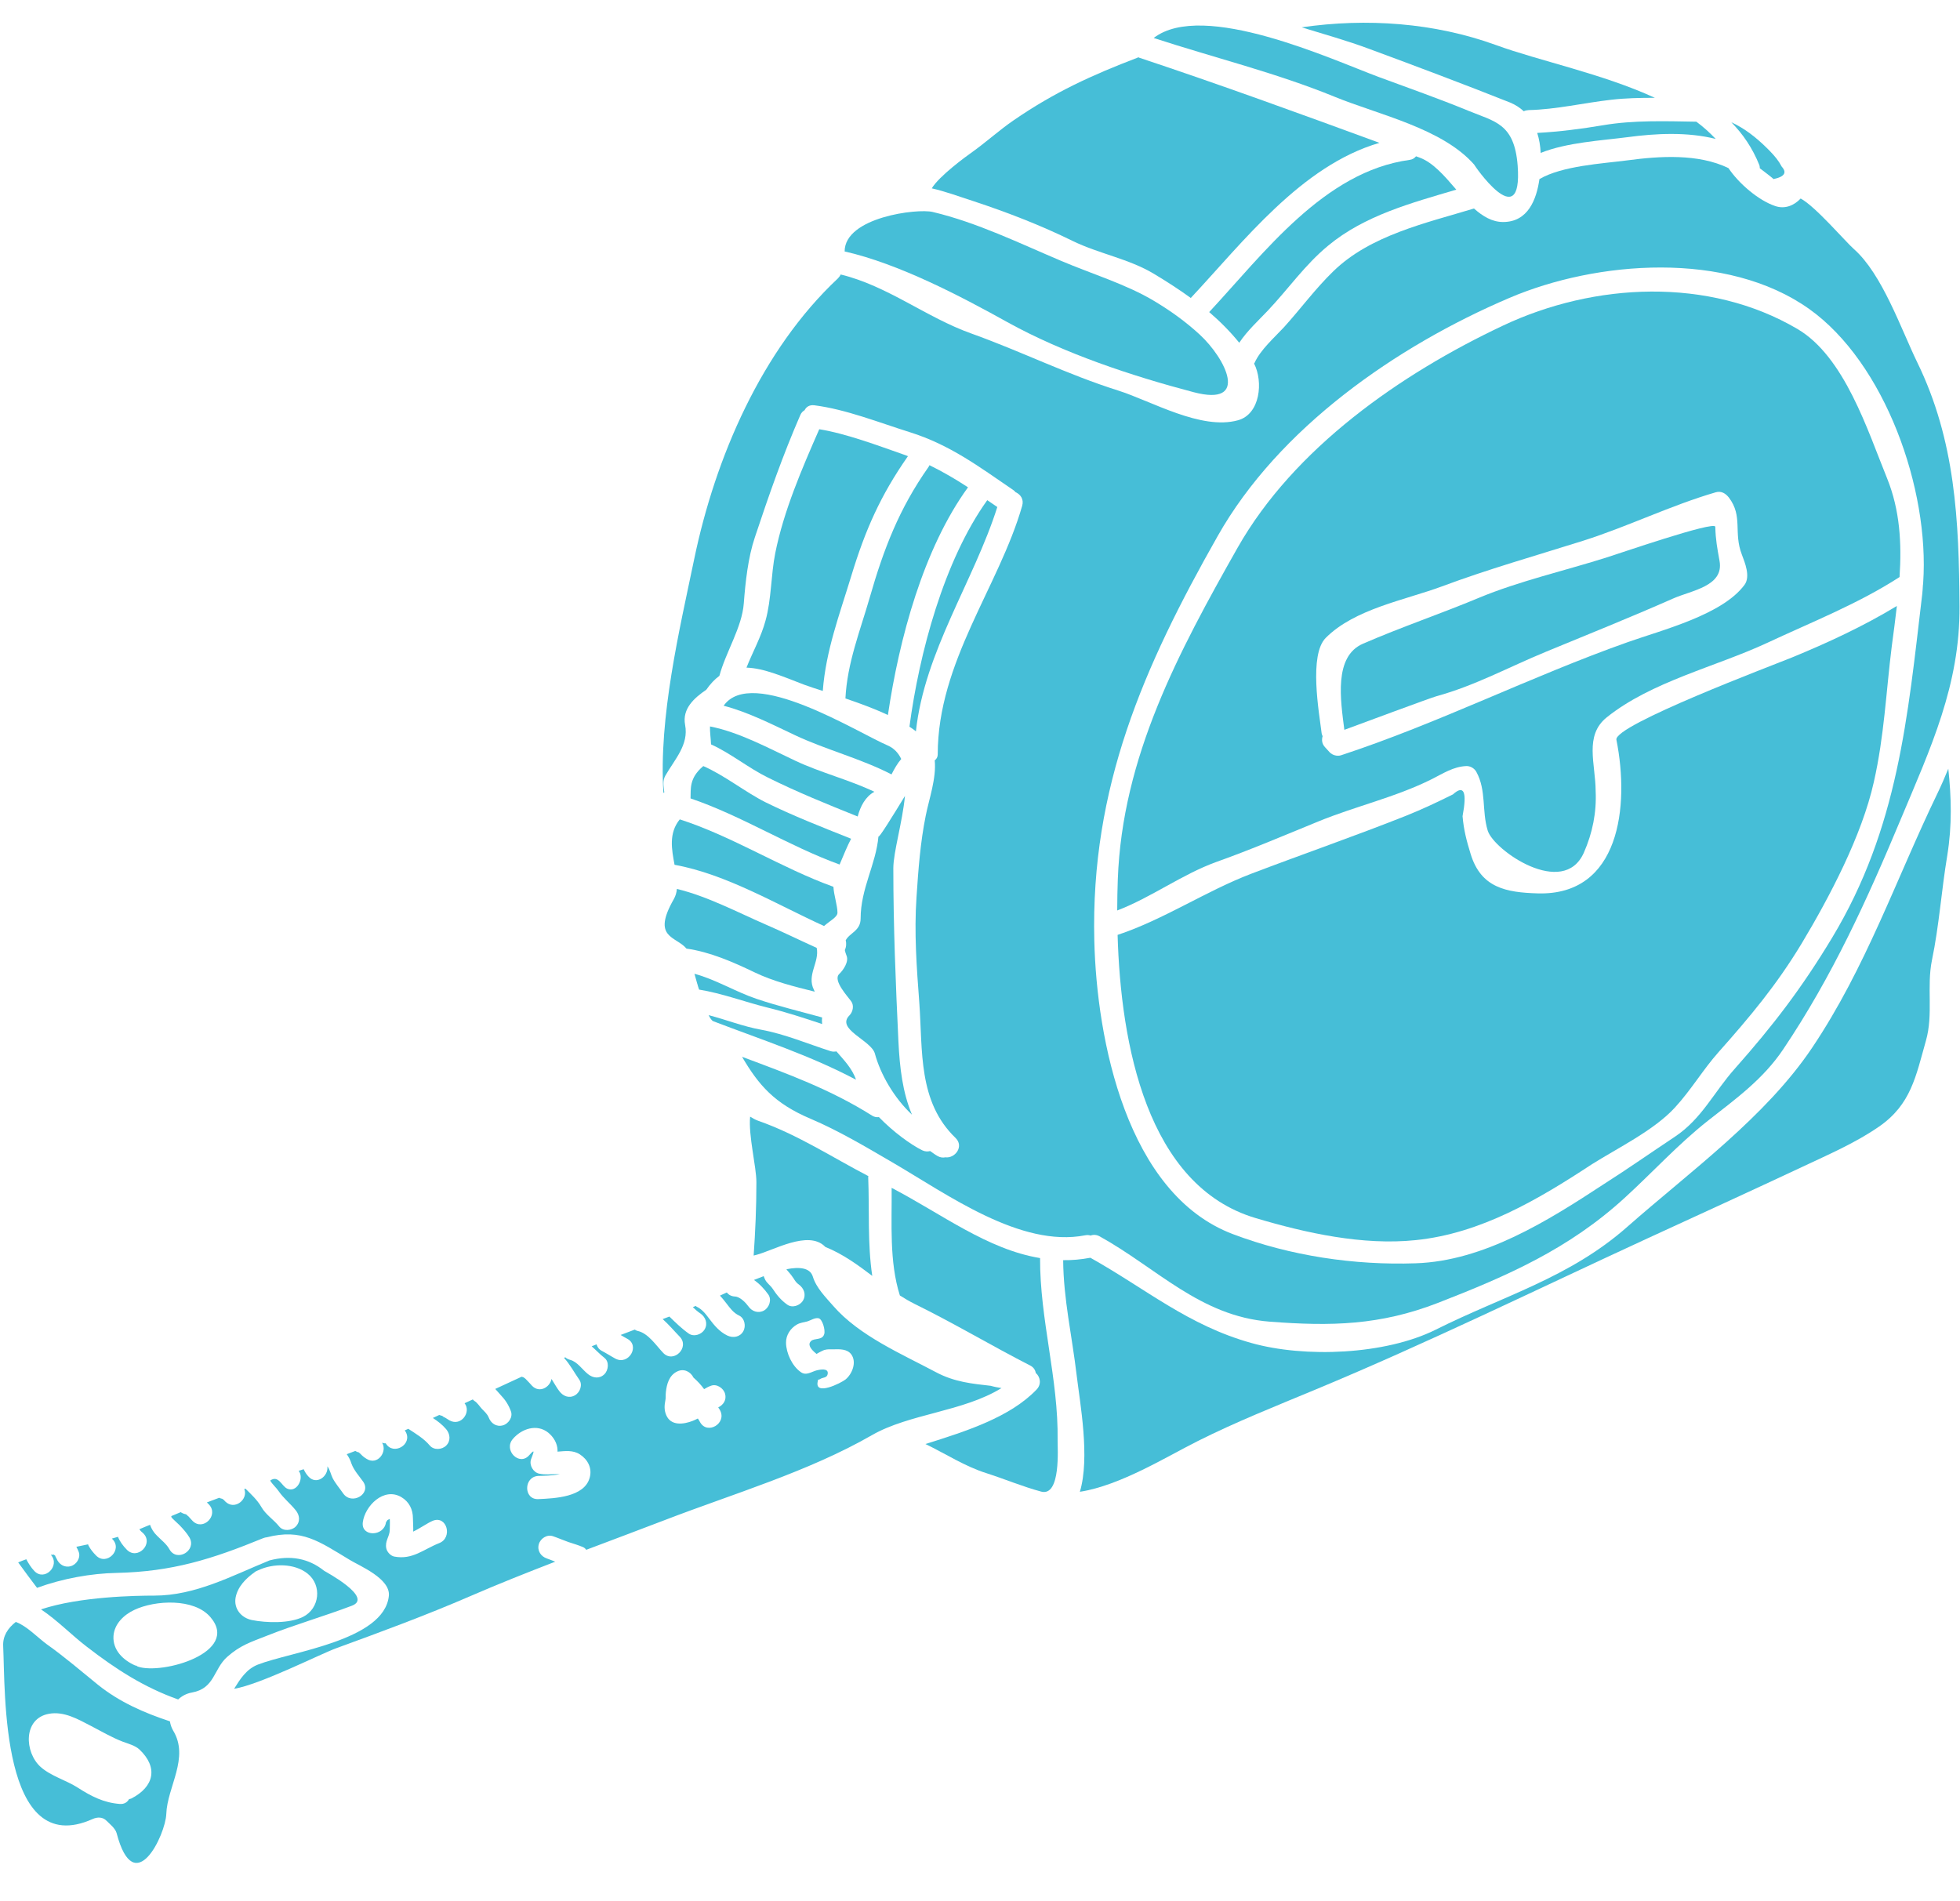
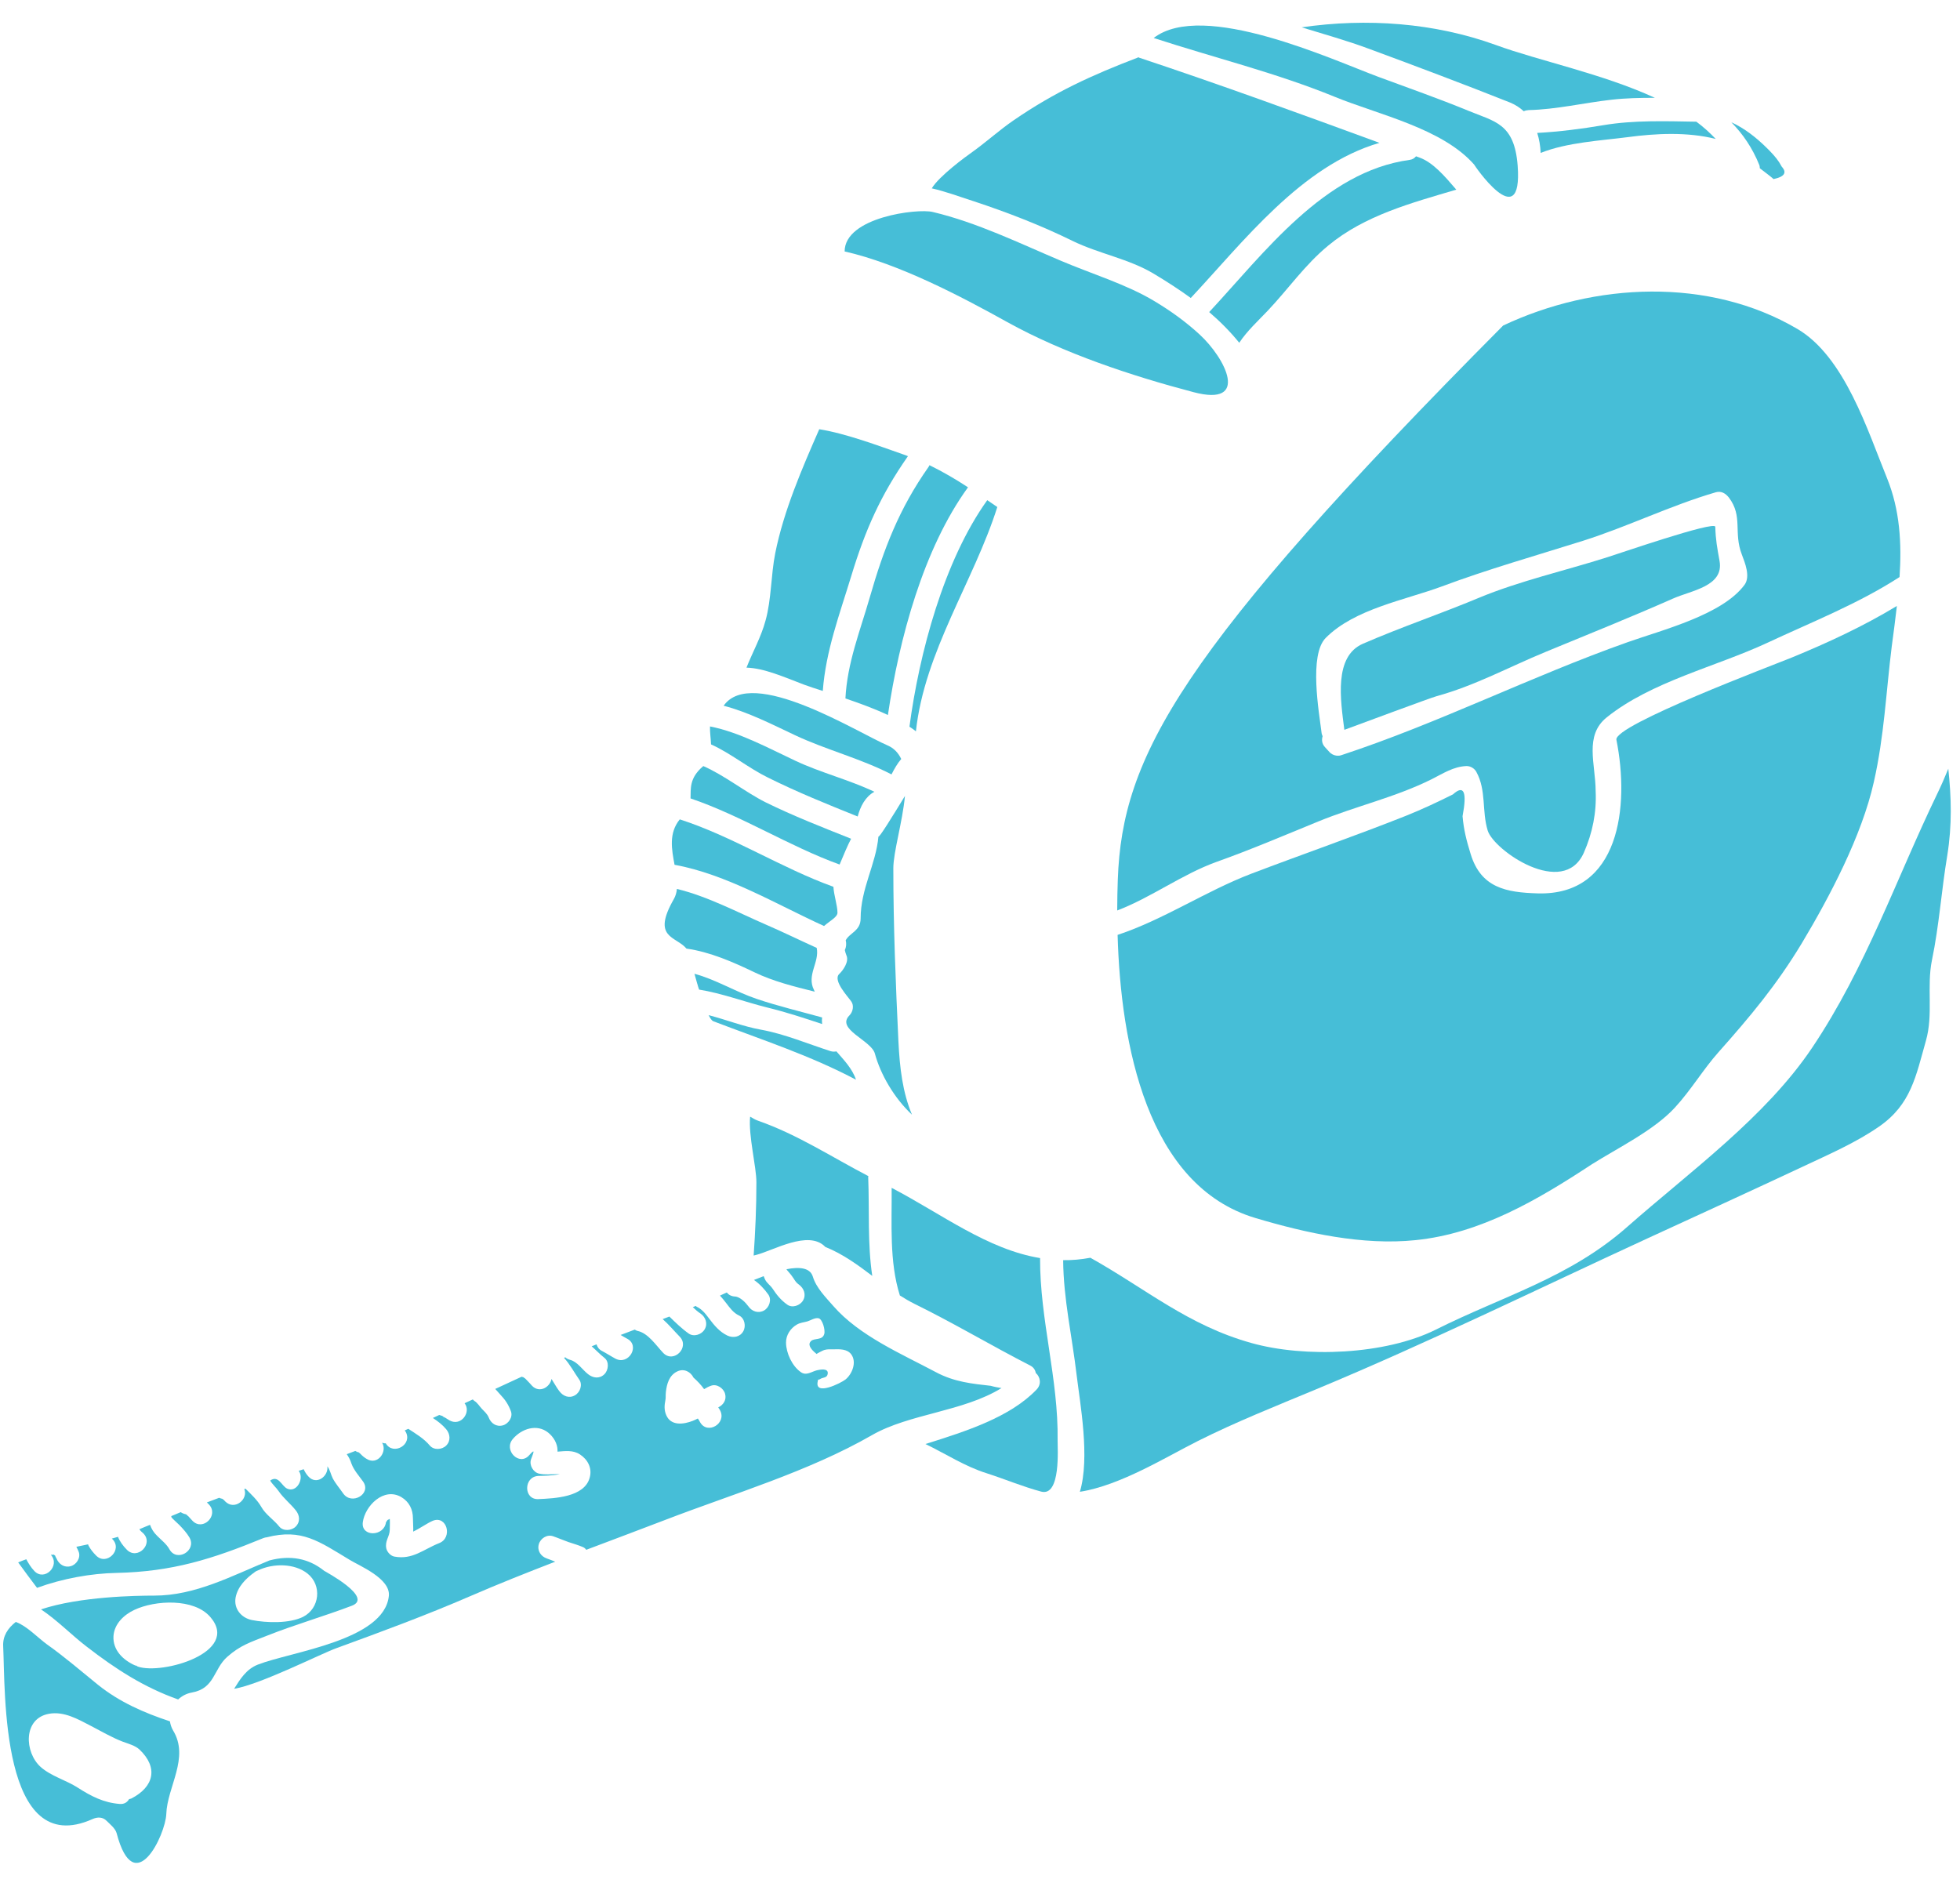
<svg xmlns="http://www.w3.org/2000/svg" fill="#46bed7" height="113.8" preserveAspectRatio="xMidYMid meet" version="1" viewBox="5.4 7.7 117.3 113.8" width="117.3" zoomAndPan="magnify">
  <g id="change1_1">
    <path d="M 55.996 90.27 C 55.734 90.477 54.152 91.273 54.336 90.395 C 54.367 90.199 54.355 90.324 54.48 90.242 C 54.641 90.129 54.91 90.191 54.938 89.914 C 54.977 89.574 54.484 89.672 54.293 89.715 C 53.965 89.797 53.648 90.062 53.324 89.824 C 52.809 89.465 52.449 88.691 52.441 88.066 C 52.434 87.613 52.707 87.199 53.094 86.977 C 53.301 86.859 53.508 86.852 53.723 86.789 C 53.926 86.727 54.168 86.555 54.391 86.602 C 54.617 86.652 54.805 87.305 54.727 87.551 C 54.609 87.941 54.141 87.77 53.934 87.969 C 53.891 88.012 53.867 88.051 53.855 88.094 C 53.781 88.328 54.105 88.605 54.273 88.742 C 54.273 88.719 54.672 88.516 54.723 88.504 C 54.91 88.445 55.102 88.461 55.297 88.461 C 55.656 88.453 56.086 88.434 56.336 88.75 C 56.695 89.223 56.398 89.949 55.996 90.27 Z M 48.383 91.938 C 48.418 91.992 48.461 92.047 48.492 92.109 C 48.914 92.902 47.719 93.602 47.293 92.812 C 47.262 92.742 47.207 92.672 47.164 92.602 C 47.059 92.652 46.961 92.707 46.859 92.742 C 46.312 92.957 45.555 93.059 45.273 92.402 C 45.141 92.098 45.16 91.812 45.223 91.496 C 45.25 91.379 45.23 91.203 45.25 91.023 C 45.305 90.531 45.445 90.02 45.93 89.785 C 46.352 89.582 46.742 89.824 46.902 90.152 C 47.137 90.359 47.352 90.586 47.539 90.844 C 47.676 90.762 47.809 90.691 47.941 90.645 C 48.293 90.504 48.703 90.789 48.793 91.121 C 48.895 91.488 48.695 91.785 48.383 91.938 Z M 40.691 96.145 C 40.375 97.316 38.586 97.383 37.617 97.426 C 36.723 97.469 36.73 96.082 37.617 96.039 C 37.867 96.031 38.469 96.031 38.91 95.93 C 38.855 95.93 38.801 95.93 38.746 95.93 C 38.363 95.93 38.047 95.984 37.664 95.902 C 37.312 95.824 37.062 95.395 37.18 95.047 C 37.289 94.73 37.5 94.309 37.07 94.801 C 36.48 95.477 35.512 94.496 36.094 93.824 C 36.613 93.215 37.527 92.902 38.211 93.449 C 38.531 93.711 38.762 94.094 38.766 94.508 C 38.766 94.535 38.766 94.559 38.766 94.586 C 39.223 94.551 39.688 94.48 40.105 94.75 C 40.574 95.055 40.852 95.57 40.691 96.145 Z M 31.688 100.059 C 30.738 100.434 30.094 101.07 29.004 100.867 C 28.781 100.828 28.57 100.598 28.52 100.383 C 28.422 99.918 28.727 99.676 28.727 99.246 C 28.727 99.039 28.742 98.816 28.727 98.609 C 28.695 98.629 28.645 98.652 28.59 98.68 C 28.562 98.727 28.527 98.77 28.5 98.812 C 28.383 99.684 26.996 99.699 27.113 98.812 C 27.238 97.84 28.367 96.684 29.422 97.309 C 29.887 97.586 30.113 98.043 30.113 98.582 C 30.113 98.832 30.141 99.109 30.129 99.371 C 30.551 99.172 30.973 98.859 31.312 98.719 C 32.152 98.395 32.504 99.738 31.688 100.059 Z M 64.691 90.645 C 63.602 90.52 62.523 90.426 61.402 89.824 C 59.363 88.738 56.828 87.656 55.27 85.867 C 54.82 85.348 54.25 84.789 54.043 84.102 C 53.875 83.57 53.23 83.516 52.465 83.668 C 52.504 83.715 52.539 83.777 52.574 83.805 C 52.691 83.93 52.789 84.062 52.887 84.207 C 52.977 84.352 53.066 84.492 53.211 84.586 C 53.516 84.809 53.66 85.191 53.461 85.535 C 53.281 85.844 52.816 86.008 52.512 85.785 C 52.133 85.516 51.883 85.203 51.633 84.824 C 51.508 84.637 51.301 84.504 51.195 84.297 C 51.152 84.219 51.133 84.152 51.105 84.082 C 50.906 84.156 50.711 84.234 50.523 84.309 C 50.855 84.539 51.148 84.852 51.383 85.184 C 51.598 85.496 51.438 85.953 51.133 86.133 C 50.785 86.332 50.398 86.195 50.184 85.883 C 50.039 85.684 49.707 85.324 49.395 85.301 C 49.172 85.293 49.008 85.199 48.895 85.059 C 48.758 85.121 48.617 85.184 48.488 85.246 C 48.617 85.391 48.75 85.543 48.867 85.703 C 49.09 85.992 49.289 86.277 49.629 86.438 C 49.969 86.598 50.059 87.082 49.879 87.387 C 49.68 87.734 49.27 87.797 48.93 87.637 C 48.465 87.414 48.148 87.031 47.848 86.633 C 47.629 86.34 47.418 86.062 47.086 85.906 C 47.066 85.891 47.059 85.875 47.039 85.863 C 46.984 85.891 46.922 85.91 46.863 85.938 C 47.012 86.078 47.156 86.211 47.324 86.32 C 47.629 86.535 47.773 86.922 47.57 87.27 C 47.391 87.574 46.934 87.734 46.621 87.52 C 46.195 87.219 45.828 86.859 45.461 86.5 C 45.328 86.547 45.188 86.602 45.059 86.652 C 45.426 86.977 45.75 87.367 46.074 87.699 C 46.699 88.336 45.723 89.32 45.098 88.684 C 44.664 88.23 44.199 87.496 43.555 87.359 C 43.484 87.344 43.441 87.309 43.387 87.281 C 43.102 87.387 42.828 87.496 42.543 87.602 C 42.672 87.676 42.797 87.754 42.93 87.824 C 43.727 88.238 43.027 89.43 42.238 89.023 C 41.961 88.875 41.703 88.703 41.426 88.559 C 41.238 88.461 41.145 88.316 41.102 88.164 C 41.004 88.203 40.906 88.246 40.809 88.281 C 41.066 88.504 41.301 88.758 41.574 88.973 C 41.871 89.203 41.816 89.707 41.574 89.949 C 41.281 90.242 40.887 90.184 40.594 89.949 C 40.25 89.68 39.957 89.203 39.516 89.09 C 39.398 89.055 39.301 89.008 39.23 88.938 C 39.203 88.953 39.184 88.961 39.156 88.973 C 39.508 89.355 39.766 89.848 40.062 90.27 C 40.285 90.574 40.117 91.039 39.812 91.211 C 39.465 91.418 39.094 91.266 38.871 90.961 C 38.703 90.746 38.566 90.477 38.406 90.234 C 38.316 90.727 37.691 91.105 37.242 90.645 C 37.141 90.531 37.043 90.422 36.93 90.309 C 36.891 90.27 36.832 90.199 36.777 90.172 C 36.73 90.145 36.711 90.129 36.703 90.121 C 36.676 90.121 36.648 90.117 36.617 90.102 C 36.094 90.344 35.566 90.586 35.039 90.832 C 35.145 90.949 35.254 91.074 35.359 91.191 C 35.637 91.48 35.836 91.785 35.973 92.16 C 36.113 92.516 35.828 92.922 35.496 93.012 C 35.102 93.121 34.777 92.887 34.645 92.535 C 34.562 92.328 34.387 92.18 34.242 92.027 C 34.105 91.883 33.973 91.66 33.805 91.559 C 33.758 91.531 33.73 91.496 33.695 91.461 C 33.531 91.535 33.371 91.613 33.203 91.688 C 33.617 92.203 33.004 93.102 32.301 92.715 C 32.215 92.664 32.129 92.609 32.047 92.555 C 31.992 92.52 31.75 92.438 31.965 92.465 C 31.867 92.449 31.777 92.422 31.688 92.391 C 31.562 92.449 31.438 92.508 31.305 92.57 C 31.598 92.762 31.871 92.969 32.102 93.242 C 32.344 93.531 32.387 93.941 32.102 94.223 C 31.852 94.473 31.367 94.508 31.125 94.223 C 30.773 93.801 30.293 93.52 29.836 93.219 C 29.762 93.254 29.691 93.281 29.621 93.316 C 29.637 93.34 29.656 93.359 29.672 93.387 C 30.121 94.156 28.93 94.848 28.484 94.086 C 28.473 94.094 28.375 94.086 28.375 94.078 C 28.332 94.078 28.305 94.059 28.266 94.051 C 28.602 94.586 28 95.43 27.344 95.02 C 27.203 94.938 27.086 94.84 26.977 94.723 C 26.914 94.66 26.879 94.641 26.879 94.633 C 26.801 94.617 26.727 94.586 26.664 94.543 C 26.488 94.613 26.324 94.676 26.152 94.738 C 26.27 94.902 26.367 95.09 26.434 95.305 C 26.582 95.707 26.891 96.039 27.137 96.387 C 27.641 97.121 26.441 97.812 25.938 97.086 C 25.727 96.781 25.484 96.504 25.312 96.18 C 25.211 95.984 25.145 95.656 24.992 95.465 C 25.07 96.055 24.336 96.621 23.852 96.066 C 23.727 95.93 23.645 95.789 23.574 95.637 C 23.469 95.672 23.371 95.707 23.277 95.734 C 23.289 95.762 23.309 95.781 23.324 95.812 C 23.574 96.254 23.145 97.051 22.59 96.801 C 22.25 96.648 22.07 95.965 21.57 96.316 C 21.703 96.547 21.926 96.73 22.078 96.953 C 22.375 97.383 22.77 97.688 23.094 98.09 C 23.34 98.387 23.387 98.781 23.094 99.074 C 22.852 99.316 22.355 99.363 22.117 99.074 C 21.785 98.656 21.301 98.359 21.039 97.895 C 20.801 97.48 20.434 97.141 20.09 96.801 C 20.07 96.809 20.039 96.816 20.02 96.824 C 20.27 97.434 19.445 98.125 18.883 97.57 C 18.875 97.555 18.785 97.469 18.781 97.461 C 18.746 97.438 18.723 97.434 18.711 97.41 C 18.641 97.398 18.578 97.375 18.516 97.348 C 18.273 97.438 18.023 97.535 17.781 97.625 C 17.824 97.668 17.859 97.703 17.898 97.742 C 18.523 98.387 17.547 99.371 16.922 98.727 C 16.832 98.637 16.758 98.539 16.668 98.449 C 16.633 98.43 16.605 98.41 16.59 98.375 C 16.547 98.352 16.535 98.34 16.52 98.332 C 16.41 98.312 16.305 98.27 16.215 98.207 C 16.031 98.285 15.836 98.367 15.648 98.445 C 15.648 98.465 15.656 98.477 15.66 98.5 C 15.66 98.5 15.668 98.508 15.66 98.512 C 15.676 98.535 15.676 98.555 15.684 98.582 C 15.676 98.555 15.676 98.535 15.668 98.52 C 15.676 98.535 15.691 98.555 15.711 98.574 C 15.758 98.625 15.801 98.664 15.848 98.707 C 15.945 98.797 16.051 98.895 16.141 98.984 C 16.363 99.215 16.582 99.457 16.742 99.73 C 17.18 100.516 15.98 101.215 15.543 100.434 C 15.363 100.105 15.059 99.887 14.801 99.621 C 14.594 99.422 14.465 99.207 14.379 98.965 C 14.18 99.047 13.984 99.121 13.793 99.207 C 13.777 99.215 13.758 99.219 13.742 99.227 C 13.793 99.324 13.914 99.422 13.977 99.477 C 14.609 100.113 13.625 101.09 12.996 100.461 C 12.758 100.219 12.574 99.969 12.461 99.684 C 12.336 99.719 12.219 99.754 12.094 99.789 C 12.109 99.801 12.113 99.809 12.129 99.824 C 12.758 100.461 11.777 101.438 11.152 100.805 C 10.973 100.625 10.812 100.426 10.695 100.203 C 10.68 100.176 10.68 100.156 10.672 100.133 C 10.438 100.184 10.203 100.23 9.969 100.281 C 10.023 100.375 10.07 100.48 10.113 100.59 C 10.242 100.945 9.969 101.355 9.629 101.441 C 9.246 101.547 8.922 101.32 8.781 100.98 C 8.773 100.98 8.707 100.84 8.707 100.836 C 8.742 100.848 8.719 100.828 8.656 100.777 C 8.637 100.766 8.629 100.758 8.625 100.75 L 8.617 100.75 C 8.555 100.758 8.5 100.766 8.441 100.758 C 9.031 101.41 8.062 102.379 7.453 101.727 C 7.258 101.52 7.105 101.277 6.973 101.027 C 6.816 101.082 6.648 101.145 6.488 101.215 C 6.852 101.727 7.25 102.246 7.617 102.738 C 9.137 102.18 10.867 101.871 12.371 101.844 C 15.711 101.77 18.074 101.027 21.156 99.762 C 21.23 99.73 21.301 99.719 21.371 99.711 C 23.457 99.176 24.48 99.949 26.34 101.07 C 26.914 101.422 28.777 102.18 28.672 103.219 C 28.395 105.898 22.812 106.555 20.832 107.332 C 20.145 107.602 19.777 108.191 19.41 108.781 C 20.996 108.516 24.586 106.688 25.543 106.344 C 28.234 105.363 30.91 104.375 33.535 103.238 C 35.227 102.504 36.922 101.832 38.629 101.172 C 38.461 101.105 38.297 101.039 38.129 100.98 C 37.77 100.859 37.539 100.516 37.645 100.129 C 37.742 99.781 38.137 99.523 38.496 99.648 C 38.809 99.754 39.105 99.887 39.418 99.996 C 39.711 100.094 40 100.176 40.277 100.293 C 40.367 100.328 40.438 100.391 40.484 100.461 C 42.043 99.871 43.602 99.289 45.168 98.688 C 49.277 97.105 53.773 95.789 57.59 93.594 C 59.828 92.312 63.047 92.195 65.336 90.781 C 65.121 90.746 64.906 90.707 64.691 90.645" fill="inherit" />
    <path d="M 65.086 38.047 C 64.887 37.906 64.684 37.777 64.484 37.637 C 61.887 41.262 60.41 46.809 59.828 51.195 C 59.965 51.285 60.098 51.375 60.215 51.473 C 60.727 46.699 63.68 42.484 65.086 38.047" fill="inherit" />
    <path d="M 48.078 68.82 C 51.031 69.949 53.883 70.871 56.629 72.324 C 56.406 71.66 55.906 71.148 55.457 70.629 C 55.352 70.648 55.234 70.656 55.102 70.613 C 53.73 70.172 52.379 69.594 50.953 69.332 C 49.879 69.141 48.859 68.73 47.809 68.461 C 47.906 68.652 48 68.785 48.078 68.82" fill="inherit" />
    <path d="M 57.758 70.758 C 58.094 72 58.906 73.414 59.98 74.418 C 59.418 73.086 59.246 71.617 59.168 70.039 C 59.004 66.555 58.863 63.152 58.863 59.668 C 58.863 58.707 59.406 56.926 59.559 55.34 C 58.863 56.48 57.973 57.93 57.973 57.758 C 57.824 59.445 56.906 60.879 56.906 62.676 C 56.906 63.422 56.238 63.535 56.012 63.984 C 56.066 64.184 56.043 64.395 55.961 64.566 C 55.98 64.668 56.016 64.781 56.066 64.91 C 56.211 65.266 55.859 65.777 55.629 65.992 C 55.219 66.375 56.141 67.344 56.344 67.637 C 56.523 67.883 56.445 68.266 56.238 68.473 C 55.406 69.305 57.535 69.957 57.758 70.758" fill="inherit" />
    <path d="M 50.711 67.496 C 49.422 67.066 48.258 66.332 46.961 65.984 C 47.012 66.168 47.066 66.367 47.129 66.582 C 47.148 66.625 47.156 66.664 47.168 66.715 C 47.191 66.781 47.211 66.859 47.238 66.93 C 48.625 67.156 49.957 67.664 51.32 68.004 C 52.457 68.281 53.523 68.633 54.602 68.992 C 54.598 68.93 54.59 68.859 54.59 68.793 C 54.59 68.715 54.598 68.66 54.602 68.598 C 53.301 68.238 51.992 67.926 50.711 67.496" fill="inherit" />
    <path d="M 13.258 115.348 C 13.215 115.367 13.176 115.367 13.125 115.383 C 13.023 115.562 12.844 115.695 12.566 115.672 C 11.602 115.598 10.855 115.211 10.051 114.695 C 9.352 114.246 8.457 114.012 7.832 113.457 C 6.863 112.59 6.766 110.562 8.324 110.277 C 9.227 110.109 10.07 110.602 10.832 110.996 C 11.465 111.324 12.086 111.691 12.746 111.945 C 13.062 112.062 13.492 112.176 13.742 112.41 C 14.879 113.484 14.629 114.641 13.258 115.348 Z M 15.57 110.727 C 14.035 110.223 12.543 109.57 11.262 108.539 C 10.258 107.727 9.254 106.859 8.199 106.113 C 7.676 105.73 6.988 105.012 6.371 104.789 C 6.363 104.789 6.359 104.781 6.352 104.773 C 5.859 105.156 5.562 105.629 5.59 106.219 C 5.719 108.883 5.422 119.055 10.945 116.574 C 11.227 116.449 11.547 116.441 11.781 116.684 C 11.957 116.863 12.301 117.129 12.379 117.418 C 13.445 121.484 15.309 117.496 15.352 116.277 C 15.406 114.648 16.758 112.91 15.758 111.273 C 15.656 111.094 15.598 110.914 15.57 110.727" fill="inherit" />
    <path d="M 93.637 17.566 C 93.52 17.438 96.547 21.902 96.227 17.609 C 96.031 15.074 94.855 14.984 93.262 14.324 C 91.48 13.59 89.695 12.969 87.895 12.301 C 85.137 11.277 77.398 7.695 74.445 9.973 C 78.055 11.152 81.746 12.051 85.254 13.484 C 87.879 14.562 91.723 15.371 93.637 17.566" fill="inherit" />
    <path d="M 95.781 13.84 C 96.102 13.973 96.367 14.152 96.594 14.359 C 96.676 14.316 96.773 14.297 96.887 14.289 C 98.527 14.254 100.195 13.855 101.816 13.672 C 102.691 13.57 103.559 13.555 104.438 13.555 C 101.312 12.113 97.48 11.332 94.926 10.395 C 91.246 9.059 87.188 8.77 83.301 9.336 C 84.652 9.754 86 10.125 87.34 10.625 C 90.172 11.672 92.969 12.723 95.781 13.84" fill="inherit" />
    <path d="M 97.398 15.656 C 97.516 16.027 97.586 16.43 97.605 16.852 C 99.184 16.223 101.207 16.117 102.801 15.91 C 104.492 15.684 106.375 15.586 108.082 16.016 C 107.727 15.648 107.348 15.297 106.922 14.984 C 105.082 14.953 103.168 14.887 101.367 15.191 C 100.094 15.406 98.715 15.586 97.398 15.656" fill="inherit" />
    <path d="M 110.719 17.77 C 110.996 17.988 111.289 18.195 111.543 18.418 C 112.195 18.281 112.355 18.031 112.035 17.68 C 111.98 17.59 111.934 17.504 111.879 17.414 C 111.676 17.102 111.398 16.812 111.137 16.555 C 110.527 15.953 109.812 15.379 109.016 15.02 C 109.707 15.723 110.277 16.555 110.688 17.574 C 110.715 17.645 110.715 17.703 110.719 17.77" fill="inherit" />
    <path d="M 76.828 31.172 C 80.211 32.066 78.762 29.164 77.188 27.715 C 76.344 26.941 75.457 26.305 74.473 25.715 C 72.809 24.715 70.719 24.086 68.91 23.316 C 66.41 22.258 63.875 21.016 61.219 20.387 C 60.293 20.164 55.949 20.703 55.949 22.75 C 59.164 23.477 62.863 25.41 65.68 26.977 C 69.047 28.844 73.102 30.191 76.828 31.172" fill="inherit" />
    <path d="M 69.602 22.125 C 71.168 22.887 72.965 23.191 74.453 24.086 C 75.215 24.543 75.957 25.02 76.664 25.535 C 79.801 22.188 83.277 17.609 87.957 16.25 C 83.176 14.496 78.43 12.766 73.574 11.152 C 73.559 11.145 73.543 11.133 73.523 11.125 C 73.512 11.133 73.504 11.145 73.48 11.152 C 70.73 12.203 68.516 13.215 66.07 14.895 C 65.191 15.496 64.395 16.23 63.52 16.848 C 63.234 17.047 61.602 18.238 61.164 18.973 C 61.926 19.145 62.738 19.438 63.664 19.742 C 65.676 20.406 67.703 21.191 69.602 22.125" fill="inherit" />
    <path d="M 90.145 17.055 C 90.062 17.156 89.945 17.246 89.762 17.27 C 84.652 17.961 81.035 22.867 77.766 26.379 C 78.414 26.934 79.02 27.543 79.566 28.215 C 80.031 27.508 80.707 26.891 81.27 26.297 C 82.516 24.98 83.484 23.559 84.895 22.395 C 87.082 20.586 89.867 19.848 92.555 19.051 C 91.863 18.246 91.176 17.438 90.371 17.137 C 90.297 17.109 90.219 17.082 90.145 17.055" fill="inherit" />
    <path d="M 19.5 103.32 C 19.625 102.664 20.117 102.172 20.645 101.797 C 20.711 101.742 20.781 101.715 20.844 101.691 C 21.746 101.258 23.027 101.262 23.809 101.887 C 24.684 102.586 24.531 103.973 23.539 104.473 C 22.723 104.879 21.355 104.84 20.469 104.664 C 19.832 104.531 19.383 103.984 19.5 103.32 Z M 13.645 107.449 C 13.609 107.438 13.59 107.41 13.562 107.395 C 13.535 107.387 13.508 107.387 13.488 107.383 C 12.766 107.062 12.145 106.465 12.191 105.629 C 12.238 104.895 12.816 104.348 13.445 104.055 C 14.68 103.473 17.008 103.344 17.988 104.484 C 19.812 106.605 15.094 107.957 13.645 107.449 Z M 26.465 103.805 C 27.758 103.309 24.898 101.781 24.801 101.719 C 23.871 100.973 22.785 100.766 21.523 101.098 C 19.266 102.02 17.102 103.203 14.629 103.203 C 13.562 103.203 10.168 103.254 7.855 104.027 C 8.824 104.672 9.703 105.582 10.59 106.258 C 12.352 107.621 14.027 108.695 16.062 109.418 C 16.285 109.211 16.562 109.059 16.883 109.004 C 18.266 108.754 18.168 107.602 19 106.867 C 19.777 106.184 20.34 106.008 21.398 105.594 C 23.066 104.934 24.793 104.441 26.465 103.805" fill="inherit" />
    <path d="M 50.785 74.785 C 50.605 74.723 50.449 74.633 50.293 74.535 C 50.184 75.68 50.668 77.523 50.668 78.457 C 50.668 79.98 50.605 81.379 50.504 82.848 C 50.559 82.836 50.613 82.82 50.66 82.809 C 51.672 82.551 53.773 81.309 54.77 82.309 C 54.777 82.316 54.785 82.328 54.797 82.336 C 55.824 82.746 56.719 83.395 57.602 84.066 C 57.312 82.137 57.438 80.141 57.359 78.145 C 57.359 78.125 57.367 78.109 57.375 78.098 C 55.188 76.961 53.137 75.609 50.785 74.785" fill="inherit" />
-     <path d="M 78.27 39.793 C 81.934 33.309 88.961 28.422 95.723 25.535 C 100.957 23.297 108.746 22.691 113.672 26.191 C 118.215 29.422 120.883 36.98 120.496 42.578 C 120.496 42.625 120.488 42.68 120.48 42.73 C 120.469 42.902 120.461 43.082 120.441 43.25 C 119.566 50.633 119 57.266 115.043 63.832 C 113.234 66.832 111.531 69.062 109.238 71.648 C 107.969 73.066 107.258 74.66 105.629 75.742 C 104.195 76.695 102.82 77.66 101.359 78.59 C 98.047 80.762 94.211 83.18 90.121 83.312 C 86.453 83.438 82.629 82.871 79.184 81.566 C 72.824 79.164 71.031 69.914 70.891 63.996 C 70.668 54.84 73.828 47.629 78.27 39.793 Z M 70.668 81.652 C 70.836 81.59 71.023 81.594 71.223 81.707 C 74.625 83.59 77.238 86.484 81.379 86.805 C 85.066 87.09 87.996 87.027 91.473 85.676 C 95.637 84.055 99.289 82.453 102.629 79.398 C 104.289 77.883 105.844 76.172 107.617 74.777 C 109.285 73.469 110.93 72.285 112.125 70.496 C 115.062 66.125 117.137 61.566 119.164 56.711 C 120.926 52.504 122.707 48.703 122.672 43.984 C 122.637 38.863 122.43 34.078 120.141 29.387 C 119.164 27.371 118.043 24.105 116.352 22.609 C 115.859 22.18 114.051 20.055 113.164 19.582 C 112.777 19.996 112.223 20.234 111.637 20.031 C 110.617 19.688 109.434 18.652 108.844 17.762 C 107.039 16.887 104.727 17.039 102.801 17.297 C 101.266 17.496 98.902 17.621 97.531 18.418 C 97.355 19.645 96.844 20.988 95.355 20.988 C 94.703 20.988 94.141 20.648 93.613 20.18 C 90.738 21.051 87.406 21.777 85.191 23.941 C 84.125 24.973 83.242 26.18 82.246 27.281 C 81.672 27.902 80.832 28.633 80.48 29.422 C 80.473 29.434 80.461 29.441 80.453 29.461 C 81.008 30.535 80.828 32.488 79.488 32.855 C 77.273 33.465 74.32 31.707 72.305 31.07 C 69.27 30.113 66.508 28.727 63.527 27.66 C 60.832 26.699 58.523 24.809 55.711 24.129 C 55.676 24.211 55.621 24.285 55.547 24.363 C 50.969 28.652 48.203 35.109 46.949 41.148 C 46.07 45.375 44.809 50.633 45.105 55.164 C 45.121 55.152 45.133 55.137 45.156 55.129 C 45.125 54.789 45.031 54.453 45.219 54.125 C 45.785 53.141 46.629 52.277 46.402 51.09 C 46.215 50.113 46.957 49.469 47.668 48.984 C 47.918 48.625 48.176 48.355 48.453 48.152 C 48.84 46.715 49.809 45.25 49.914 43.809 C 50.012 42.527 50.168 41.074 50.578 39.855 C 51.41 37.352 52.242 34.965 53.301 32.531 C 53.363 32.395 53.453 32.309 53.551 32.254 C 53.648 32.059 53.836 31.922 54.133 31.957 C 56.031 32.199 58.02 32.996 59.855 33.57 C 62.246 34.32 63.977 35.621 66.027 37.02 C 66.09 37.062 66.141 37.109 66.18 37.16 C 66.473 37.289 66.688 37.582 66.574 37.977 C 65.184 42.82 61.52 47.316 61.52 52.859 C 61.52 53.012 61.449 53.129 61.34 53.211 C 61.449 54.277 60.996 55.539 60.805 56.508 C 60.477 58.121 60.359 59.758 60.25 61.398 C 60.105 63.535 60.258 65.59 60.418 67.719 C 60.625 70.594 60.332 73.641 62.586 75.809 C 63.109 76.316 62.559 77.043 61.98 76.969 C 61.836 76.996 61.684 76.988 61.52 76.898 C 61.359 76.809 61.215 76.695 61.066 76.594 C 60.922 76.633 60.762 76.629 60.598 76.551 C 59.902 76.211 58.844 75.434 58 74.562 C 57.867 74.578 57.734 74.562 57.59 74.473 C 55.102 72.902 52.496 71.957 49.809 70.953 C 50.809 72.656 51.75 73.746 53.906 74.66 C 55.59 75.375 57.23 76.352 58.809 77.273 C 62.121 79.203 66.477 82.387 70.344 81.637 C 70.461 81.609 70.574 81.621 70.668 81.652" fill="inherit" />
    <path d="M 46.484 64.477 C 47.898 64.676 49.281 65.285 50.551 65.895 C 51.695 66.445 52.926 66.746 54.16 67.055 C 54.141 67.02 54.125 66.977 54.113 66.949 C 53.66 66.062 54.457 65.285 54.277 64.434 C 53.266 63.977 52.262 63.484 51.242 63.043 C 49.59 62.328 47.73 61.34 45.91 60.906 C 45.891 61.121 45.832 61.332 45.723 61.52 C 44.387 63.859 45.848 63.719 46.484 64.477" fill="inherit" />
    <path d="M 45.77 59.461 C 48.859 60.02 51.859 61.824 54.715 63.125 C 55.082 62.805 55.52 62.59 55.52 62.328 C 55.52 61.906 55.309 61.297 55.277 60.777 C 52.164 59.656 49.242 57.758 46.082 56.742 C 45.41 57.57 45.598 58.539 45.77 59.461" fill="inherit" />
-     <path d="M 84.746 45.875 C 86.473 44.145 89.465 43.621 91.676 42.805 C 94.434 41.773 97.316 40.957 100.133 40.07 C 102.816 39.219 105.414 37.941 108.086 37.164 C 108.414 37.07 108.676 37.234 108.871 37.484 C 109.723 38.613 109.129 39.562 109.645 40.895 C 109.824 41.371 110.172 42.203 109.805 42.703 C 108.477 44.504 104.879 45.402 102.809 46.137 C 97.012 48.188 91.516 50.98 85.656 52.906 C 85.426 52.98 85.137 52.898 84.977 52.727 C 84.887 52.629 84.797 52.527 84.699 52.422 C 84.504 52.215 84.492 51.973 84.555 51.762 C 84.531 51.707 84.504 51.652 84.496 51.59 C 84.34 50.328 83.723 46.895 84.746 45.875 Z M 84.297 56.867 C 86.527 55.953 88.91 55.422 91.078 54.34 C 91.773 53.992 92.375 53.586 93.156 53.551 C 93.395 53.543 93.645 53.691 93.754 53.898 C 94.363 55 94.074 56.23 94.434 57.41 C 94.793 58.594 98.957 61.477 100.184 58.746 C 100.711 57.555 100.953 56.32 100.895 55.055 C 100.891 53.426 100.195 51.727 101.562 50.633 C 104.234 48.492 108.074 47.613 111.156 46.18 C 113.809 44.938 116.602 43.844 119.082 42.238 C 119.215 40.234 119.109 38.238 118.336 36.328 C 117.172 33.473 115.797 29.055 112.973 27.391 C 107.664 24.266 100.812 24.613 95.359 27.184 C 89.215 30.078 82.844 34.527 79.461 40.492 C 75.93 46.738 72.562 52.996 72.297 60.34 C 72.277 60.922 72.262 61.547 72.262 62.195 C 74.305 61.414 76.121 60.043 78.188 59.293 C 80.25 58.559 82.273 57.695 84.297 56.867" fill="inherit" />
+     <path d="M 84.746 45.875 C 86.473 44.145 89.465 43.621 91.676 42.805 C 94.434 41.773 97.316 40.957 100.133 40.07 C 102.816 39.219 105.414 37.941 108.086 37.164 C 108.414 37.07 108.676 37.234 108.871 37.484 C 109.723 38.613 109.129 39.562 109.645 40.895 C 109.824 41.371 110.172 42.203 109.805 42.703 C 108.477 44.504 104.879 45.402 102.809 46.137 C 97.012 48.188 91.516 50.98 85.656 52.906 C 85.426 52.98 85.137 52.898 84.977 52.727 C 84.887 52.629 84.797 52.527 84.699 52.422 C 84.504 52.215 84.492 51.973 84.555 51.762 C 84.531 51.707 84.504 51.652 84.496 51.59 C 84.34 50.328 83.723 46.895 84.746 45.875 Z M 84.297 56.867 C 86.527 55.953 88.91 55.422 91.078 54.34 C 91.773 53.992 92.375 53.586 93.156 53.551 C 93.395 53.543 93.645 53.691 93.754 53.898 C 94.363 55 94.074 56.23 94.434 57.41 C 94.793 58.594 98.957 61.477 100.184 58.746 C 100.711 57.555 100.953 56.32 100.895 55.055 C 100.891 53.426 100.195 51.727 101.562 50.633 C 104.234 48.492 108.074 47.613 111.156 46.18 C 113.809 44.938 116.602 43.844 119.082 42.238 C 119.215 40.234 119.109 38.238 118.336 36.328 C 117.172 33.473 115.797 29.055 112.973 27.391 C 107.664 24.266 100.812 24.613 95.359 27.184 C 75.93 46.738 72.562 52.996 72.297 60.34 C 72.277 60.922 72.262 61.547 72.262 62.195 C 74.305 61.414 76.121 60.043 78.188 59.293 C 80.25 58.559 82.273 57.695 84.297 56.867" fill="inherit" />
    <path d="M 91.383 49.367 C 93.684 48.734 95.707 47.621 97.898 46.719 C 100.438 45.672 103.016 44.633 105.523 43.527 C 106.625 43.035 108.586 42.797 108.309 41.27 C 108.172 40.512 108.074 40 108.055 39.23 C 108.039 38.844 102.094 40.902 101.598 41.051 C 99.094 41.848 96.332 42.473 93.918 43.477 C 91.613 44.441 89.266 45.23 86.973 46.227 C 85.211 46.984 85.629 49.602 85.855 51.383 C 86.758 51.051 91.059 49.449 91.383 49.367" fill="inherit" />
    <path d="M 102.137 51.977 C 102.934 55.961 102.336 61.309 97.434 61.172 C 95.535 61.117 94.031 60.84 93.414 58.816 C 93.172 58.027 93 57.383 92.93 56.551 C 93.207 55.09 93.012 54.652 92.355 55.246 C 91.434 55.707 90.492 56.148 89.535 56.531 C 86.484 57.742 83.363 58.824 80.293 59.992 C 77.57 61.031 75.027 62.75 72.285 63.656 C 72.469 70.176 74.035 78.672 80.543 80.605 C 83.562 81.504 86.957 82.254 90.121 81.926 C 94.012 81.531 97.445 79.504 100.66 77.391 C 102.207 76.414 104.395 75.352 105.641 73.988 C 106.613 72.93 107.312 71.73 108.254 70.668 C 110.152 68.535 111.73 66.645 113.223 64.172 C 114.902 61.371 116.824 57.723 117.543 54.508 C 118.168 51.75 118.27 49.156 118.617 46.375 C 118.723 45.578 118.832 44.773 118.922 43.969 C 116.922 45.18 114.785 46.172 112.625 47.059 C 111.539 47.504 101.965 51.105 102.137 51.977" fill="inherit" />
    <path d="M 67.645 83 C 64.488 82.48 61.762 80.363 58.762 78.797 C 58.781 80.938 58.613 83.203 59.254 85.238 C 59.535 85.418 59.836 85.594 60.141 85.746 C 62.496 86.902 64.738 88.246 67.066 89.438 C 67.254 89.535 67.359 89.699 67.387 89.875 C 67.668 90.121 67.738 90.559 67.434 90.871 C 65.855 92.52 63.242 93.359 60.785 94.129 C 61.996 94.715 63.152 95.473 64.449 95.879 C 65.531 96.227 66.617 96.684 67.711 96.977 C 68.902 97.293 68.688 94.336 68.695 93.918 C 68.75 90.227 67.629 86.68 67.645 83" fill="inherit" />
    <path d="M 47.953 52.254 C 49.137 52.789 50.203 53.676 51.363 54.242 C 53.105 55.109 54.922 55.844 56.73 56.57 C 56.891 55.961 57.188 55.387 57.727 55.09 C 56.211 54.367 54.5 53.945 52.977 53.223 C 51.402 52.484 49.637 51.52 47.891 51.18 C 47.879 51.527 47.941 51.895 47.953 52.254" fill="inherit" />
    <path d="M 60.965 35.656 C 59.211 38.148 58.289 40.547 57.453 43.457 C 56.867 45.492 56.105 47.371 55.996 49.504 C 56.828 49.789 57.723 50.113 58.539 50.496 C 59.211 45.93 60.664 40.539 63.332 36.867 C 62.594 36.383 61.836 35.941 61.027 35.543 C 61.004 35.586 60.992 35.621 60.965 35.656" fill="inherit" />
    <path d="M 54.43 33.391 C 53.391 35.762 52.305 38.27 51.797 40.805 C 51.535 42.121 51.57 43.574 51.215 44.844 C 50.953 45.82 50.449 46.715 50.074 47.66 C 51.141 47.691 52.316 48.223 53.523 48.68 C 53.809 48.785 54.195 48.914 54.641 49.055 C 54.824 46.645 55.637 44.504 56.348 42.168 C 57.18 39.43 58.094 37.352 59.738 35.004 C 59.656 34.969 59.57 34.934 59.48 34.906 C 57.957 34.375 56.051 33.652 54.43 33.391" fill="inherit" />
    <path d="M 47.461 53.578 C 46.645 54.277 46.746 54.91 46.727 55.488 C 49.781 56.523 52.629 58.352 55.648 59.445 C 55.871 58.914 56.141 58.262 56.336 57.902 C 54.617 57.215 52.871 56.535 51.215 55.719 C 50.02 55.121 48.758 54.105 47.488 53.551 C 47.48 53.559 47.477 53.57 47.461 53.578" fill="inherit" />
    <path d="M 48.707 49.941 C 50.168 50.316 51.668 51.086 52.977 51.703 C 54.859 52.586 56.918 53.102 58.754 54.051 C 58.918 53.73 59.102 53.398 59.336 53.129 C 59.168 52.77 58.906 52.484 58.52 52.316 C 56.719 51.547 50.391 47.543 48.707 49.941" fill="inherit" />
    <path d="M 121.34 55.207 C 118.859 60.352 117.074 65.605 113.859 70.398 C 111.074 74.555 106.543 77.82 102.793 81.125 C 99.324 84.188 95.348 85.266 91.316 87.289 C 88.309 88.785 83.492 88.988 80.273 88.078 C 76.496 87.02 73.996 84.852 70.656 82.98 C 70.094 83.086 69.555 83.133 69.027 83.125 C 69.043 85.445 69.562 87.691 69.832 89.992 C 70.039 91.715 70.641 94.945 70.027 96.988 C 72.445 96.613 75.188 94.902 77.105 93.941 C 79.406 92.789 81.742 91.863 84.125 90.871 C 90.852 88.074 97.406 84.859 104.008 81.816 C 107.098 80.398 110.172 78.988 113.25 77.547 C 114.812 76.809 116.438 76.113 117.863 75.125 C 119.77 73.801 120.059 72.117 120.66 69.992 C 121.113 68.418 120.695 66.754 121.023 65.16 C 121.453 63.09 121.59 60.984 121.938 58.906 C 122.234 57.062 122.18 55.414 122 53.711 C 121.797 54.211 121.582 54.707 121.34 55.207" fill="inherit" />
  </g>
</svg>